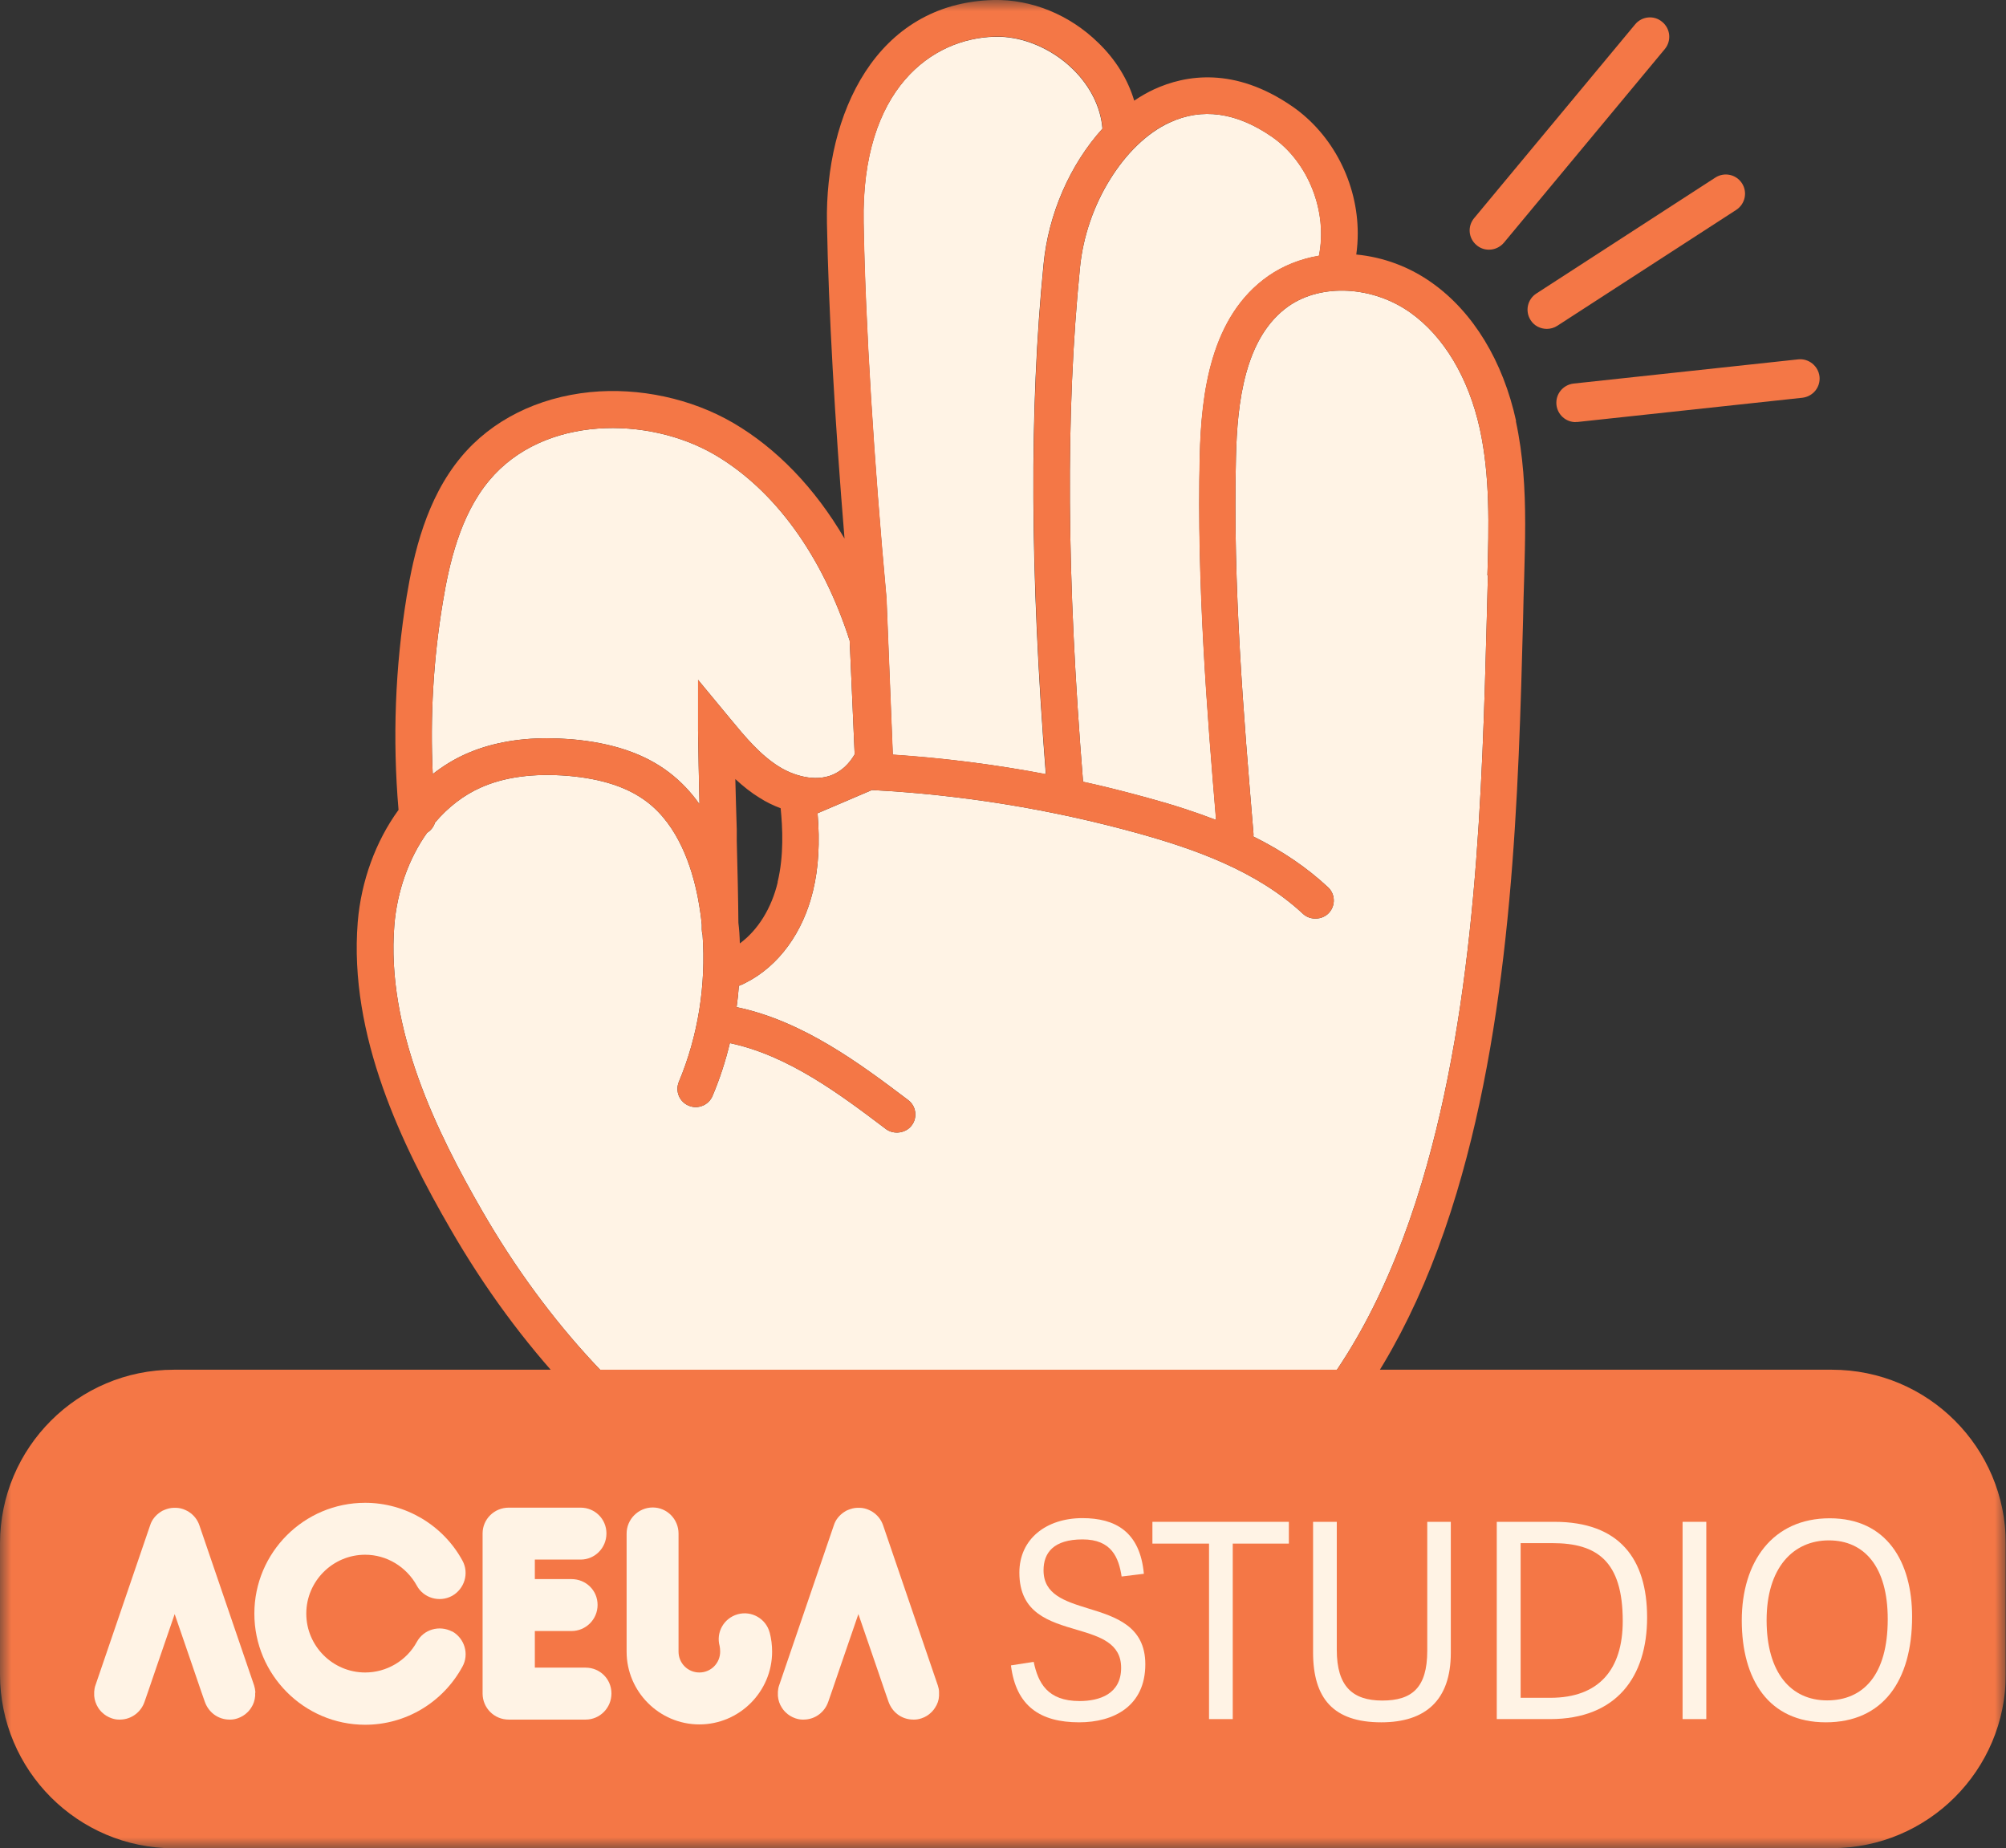
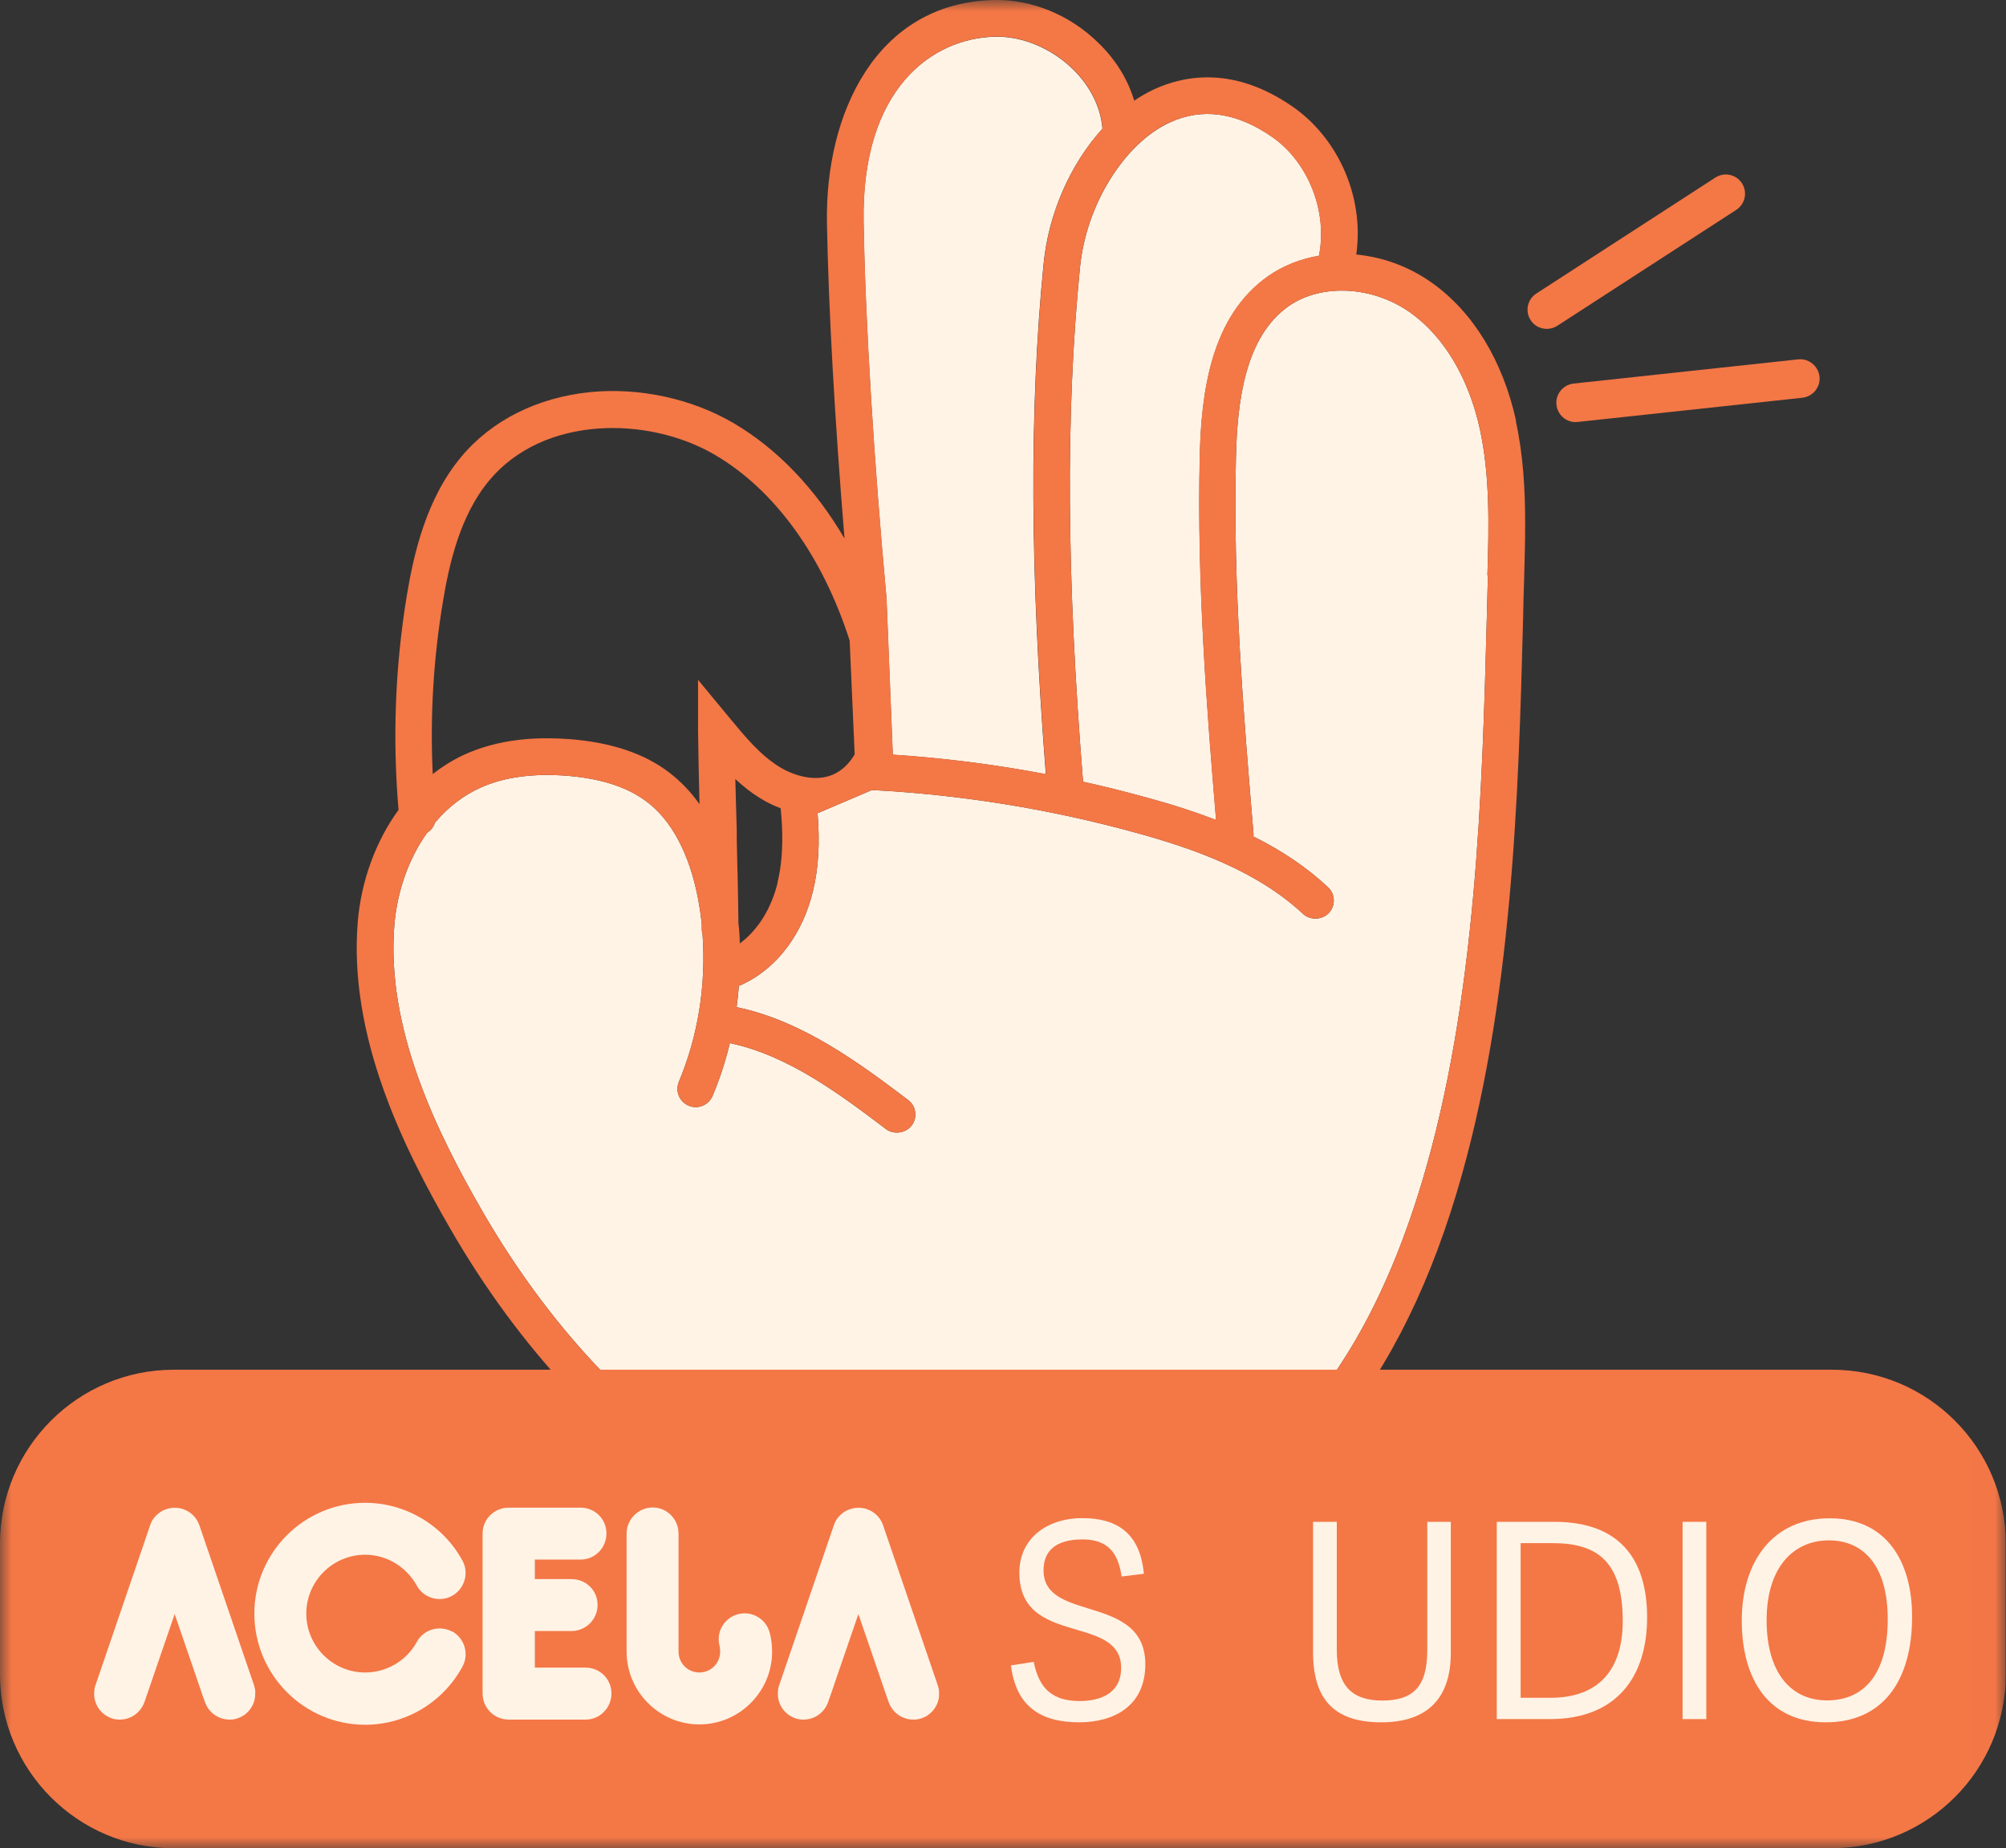
<svg xmlns="http://www.w3.org/2000/svg" width="89" height="82" viewBox="0 0 89 82" fill="none">
  <rect x="0" y="0" width="89" height="82" fill="#333333" stroke="none" />
  <g clip-path="url(#clip0_33_506)">
    <mask id="mask0_33_506" style="mask-type:luminance" maskUnits="userSpaceOnUse" x="0" y="0" width="89" height="82">
      <path d="M88.991 0H0V82H88.991V0Z" fill="white" />
    </mask>
    <g mask="url(#mask0_33_506)">
      <path d="M58.521 11.349C57.706 11.485 56.933 11.793 56.282 12.244C53.713 14.033 53.298 17.453 53.233 20.237C53.097 25.883 53.562 31.672 53.956 36.381C53.061 36.037 52.088 35.715 50.9 35.393C49.934 35.129 48.983 34.885 48.052 34.685C47.322 25.597 47.272 18.348 47.916 11.872C48.052 10.476 48.539 9.102 49.247 7.965C49.956 6.82 50.872 5.911 51.888 5.439C53.326 4.766 54.858 4.981 56.432 6.068C58.049 7.185 58.915 9.389 58.521 11.342" fill="#FFF3E5" />
      <path d="M46.399 34.349C44.159 33.919 41.884 33.633 39.608 33.483L39.329 26.549C38.771 20.473 38.392 14.39 38.313 9.868C38.206 3.907 41.376 1.703 44.116 1.631C45.333 1.589 46.65 2.14 47.601 3.07C48.374 3.828 48.839 4.766 48.911 5.71C47.473 7.299 46.514 9.489 46.299 11.721C45.662 18.169 45.698 25.368 46.399 34.349Z" fill="#FFF3E5" />
      <path d="M66.014 25.525L65.964 27.45C65.763 34.985 65.52 44.36 63.08 52.467C60.253 61.877 55.172 67.137 47.544 68.561C42.292 69.541 37.168 68.497 32.331 65.47C28.08 62.808 24.294 58.75 21.396 53.727C19.386 50.242 17.124 45.655 17.496 41.046C17.618 39.544 18.133 38.091 18.949 36.946C19.114 36.846 19.242 36.681 19.3 36.495C19.879 35.808 20.581 35.272 21.325 34.942C22.377 34.47 23.679 34.298 25.196 34.42C26.706 34.549 27.858 34.928 28.71 35.579C30.091 36.631 30.692 38.456 30.957 39.801C31.035 40.216 31.1 40.624 31.136 41.025C31.136 41.096 31.136 41.161 31.136 41.233C31.136 41.318 31.15 41.397 31.171 41.476C31.329 43.709 30.971 45.963 30.119 47.995C29.948 48.41 30.141 48.882 30.556 49.054C30.964 49.226 31.443 49.032 31.615 48.617C31.93 47.873 32.188 47.086 32.381 46.277C34.971 46.821 37.275 48.553 39.308 50.092C39.651 50.349 40.188 50.278 40.445 49.934C40.581 49.762 40.632 49.548 40.603 49.333C40.574 49.118 40.467 48.932 40.274 48.789C38.206 47.229 35.644 45.297 32.681 44.682C32.724 44.367 32.76 44.045 32.781 43.737C32.903 43.694 33.003 43.644 33.082 43.601C34.542 42.864 35.63 41.376 36.073 39.515C36.316 38.513 36.381 37.39 36.273 36.08L38.685 35.05C42.664 35.257 46.621 35.901 50.457 36.96C52.925 37.647 55.731 38.606 57.813 40.545C58.128 40.839 58.664 40.818 58.958 40.503C59.266 40.173 59.244 39.658 58.915 39.358C57.985 38.492 56.904 37.755 55.609 37.111C55.616 37.053 55.616 36.989 55.609 36.932C55.179 31.801 54.693 25.983 54.836 20.273C54.893 17.875 55.215 14.949 57.183 13.575C58.643 12.566 60.904 12.687 62.572 13.868C64.06 14.927 65.155 16.759 65.656 19.028C66.114 21.131 66.057 23.364 65.992 25.525" fill="#FFF3E5" />
-       <path d="M37.919 33.468C37.662 33.905 37.34 34.198 36.946 34.37C36.152 34.706 35.193 34.406 34.563 34.012C33.726 33.49 33.06 32.688 32.416 31.908L30.971 30.162V32.424C30.985 33.304 31.007 34.513 31.035 35.68C30.649 35.129 30.198 34.663 29.697 34.277C28.595 33.433 27.164 32.953 25.339 32.796C24.967 32.767 24.616 32.753 24.266 32.753C22.913 32.753 21.697 32.989 20.659 33.454C20.144 33.683 19.657 33.984 19.2 34.341C19.078 31.801 19.228 29.246 19.643 26.742C19.922 25.032 20.409 22.87 21.704 21.318C24.123 18.412 28.781 18.462 31.708 20.173C34.363 21.726 36.488 24.652 37.698 28.423L37.919 33.468Z" fill="#FFF3E5" />
      <path d="M67.266 18.684C66.686 16.022 65.362 13.847 63.538 12.552C62.536 11.836 61.377 11.407 60.174 11.292C60.217 10.984 60.239 10.669 60.239 10.355C60.239 8.122 59.13 5.968 57.348 4.73C54.764 2.941 52.582 3.328 51.201 3.964C50.907 4.1 50.607 4.272 50.321 4.465C50.042 3.528 49.498 2.641 48.732 1.903C47.458 0.651 45.762 -0.036 44.081 -1.19208e-05C38.85 0.136 36.603 5.066 36.689 9.89C36.76 13.732 37.039 18.677 37.469 23.894C36.159 21.654 34.463 19.893 32.531 18.763C30.678 17.682 28.359 17.181 26.184 17.396C23.844 17.632 21.811 18.648 20.459 20.273C18.913 22.126 18.355 24.559 18.04 26.477C17.532 29.597 17.41 32.774 17.682 35.93C16.666 37.325 16.022 39.093 15.872 40.903C15.464 45.956 17.854 50.843 19.987 54.528C23.014 59.774 26.985 64.031 31.465 66.837C35.372 69.277 39.529 70.522 43.816 70.522C45.161 70.522 46.514 70.393 47.83 70.15C52.238 69.327 55.938 67.266 58.836 64.01C61.305 61.233 63.251 57.505 64.625 52.925C67.123 44.617 67.373 35.114 67.574 27.486C67.588 26.835 67.602 26.205 67.624 25.59C67.645 24.81 67.667 24.03 67.667 23.235C67.667 21.718 67.581 20.194 67.252 18.677M51.888 5.439C53.326 4.766 54.858 4.981 56.425 6.068C58.042 7.185 58.908 9.389 58.514 11.342C57.698 11.478 56.926 11.786 56.274 12.237C53.705 14.026 53.29 17.446 53.226 20.23C53.09 25.876 53.555 31.665 53.949 36.374C53.054 36.03 52.081 35.708 50.893 35.386C49.927 35.121 48.975 34.878 48.052 34.678C47.322 25.59 47.272 18.341 47.916 11.864C48.052 10.469 48.539 9.095 49.247 7.957C49.956 6.812 50.872 5.904 51.888 5.431M44.124 1.624C45.34 1.581 46.657 2.132 47.608 3.063C48.381 3.821 48.846 4.759 48.918 5.703C47.48 7.292 46.521 9.482 46.306 11.714C45.669 18.162 45.705 25.361 46.406 34.341C44.166 33.919 41.891 33.626 39.615 33.475L39.336 26.541C38.778 20.466 38.399 14.383 38.32 9.861C38.213 3.9 41.383 1.696 44.131 1.624M19.643 26.742C19.922 25.032 20.409 22.87 21.704 21.318C24.123 18.412 28.781 18.462 31.708 20.173C34.363 21.725 36.488 24.652 37.697 28.423L37.919 33.468C37.662 33.905 37.34 34.198 36.946 34.37C36.152 34.706 35.193 34.406 34.563 34.012C33.726 33.49 33.06 32.688 32.416 31.908L30.971 30.162V32.424C30.978 33.304 31.007 34.513 31.035 35.679C30.649 35.129 30.198 34.663 29.697 34.277C28.595 33.433 27.164 32.953 25.339 32.796C24.967 32.767 24.616 32.753 24.266 32.753C22.913 32.753 21.704 32.989 20.659 33.454C20.144 33.683 19.657 33.984 19.199 34.341C19.078 31.801 19.228 29.246 19.643 26.742ZM34.506 39.136C34.234 40.288 33.626 41.268 32.824 41.855C32.817 41.533 32.796 41.233 32.76 40.939C32.753 39.966 32.724 38.614 32.688 37.311V36.803C32.66 36.044 32.645 35.279 32.624 34.563C32.982 34.892 33.332 35.172 33.697 35.393C33.998 35.587 34.313 35.737 34.635 35.858C34.721 36.717 34.785 37.955 34.499 39.136M66.014 25.525L65.963 27.45C65.763 34.985 65.52 44.36 63.08 52.467C60.253 61.877 55.172 67.137 47.544 68.561C42.292 69.541 37.168 68.497 32.331 65.47C28.08 62.808 24.294 58.75 21.396 53.727C19.386 50.242 17.124 45.655 17.496 41.047C17.618 39.544 18.133 38.091 18.949 36.946C19.114 36.846 19.242 36.681 19.3 36.495C19.879 35.808 20.581 35.272 21.325 34.943C22.377 34.47 23.679 34.298 25.196 34.42C26.706 34.549 27.858 34.928 28.71 35.579C30.091 36.631 30.692 38.456 30.957 39.801C31.035 40.216 31.1 40.624 31.136 41.025C31.136 41.097 31.136 41.161 31.136 41.233C31.136 41.318 31.15 41.397 31.171 41.476C31.329 43.709 30.971 45.963 30.119 47.995C29.948 48.41 30.141 48.882 30.556 49.054C30.964 49.226 31.443 49.032 31.615 48.617C31.93 47.873 32.188 47.086 32.381 46.278C34.971 46.821 37.275 48.553 39.308 50.092C39.651 50.349 40.188 50.278 40.445 49.934C40.581 49.762 40.632 49.548 40.603 49.333C40.574 49.118 40.467 48.932 40.274 48.789C38.206 47.229 35.644 45.297 32.681 44.682C32.724 44.367 32.76 44.045 32.781 43.737C32.903 43.694 33.003 43.644 33.082 43.601C34.542 42.864 35.63 41.376 36.073 39.515C36.316 38.513 36.381 37.39 36.273 36.08L38.685 35.05C42.664 35.257 46.621 35.901 50.457 36.961C52.925 37.647 55.73 38.606 57.813 40.546C58.128 40.839 58.664 40.818 58.958 40.503C59.266 40.173 59.244 39.658 58.915 39.358C57.985 38.492 56.904 37.755 55.609 37.111C55.616 37.053 55.616 36.989 55.609 36.932C55.179 31.801 54.693 25.983 54.836 20.273C54.893 17.875 55.215 14.949 57.183 13.575C58.643 12.566 60.904 12.688 62.572 13.868C64.06 14.927 65.155 16.759 65.656 19.028C66.114 21.131 66.057 23.364 65.992 25.525" fill="#F47746" />
      <path d="M81.277 82H7.714C3.456 82 0 78.544 0 74.279V68.482C0 64.225 3.456 60.768 7.714 60.768H81.277C85.542 60.768 88.991 64.225 88.991 68.482V74.279C88.991 78.537 85.535 81.993 81.277 81.993" fill="#F47746" />
      <path d="M46.299 69.67C46.299 70.737 47.236 71.037 48.281 71.359C49.498 71.731 50.814 72.146 50.814 73.835C50.814 75.689 49.419 76.411 47.88 76.411C46.149 76.411 45.075 75.689 44.853 73.885L45.862 73.728C46.056 74.658 46.471 75.467 47.895 75.467C48.789 75.467 49.741 75.152 49.741 73.993C49.741 72.905 48.811 72.611 47.795 72.311C46.557 71.946 45.226 71.574 45.226 69.77C45.226 68.275 46.421 67.352 48.024 67.352C49.476 67.352 50.578 67.946 50.75 69.821L49.763 69.942C49.634 69.105 49.319 68.296 48.031 68.296C46.743 68.296 46.299 68.89 46.299 69.663" fill="#FFF3E5" />
-       <path d="M53.641 76.268V68.482H51.129V67.516H57.183V68.482H54.693V76.268H53.641Z" fill="#FFF3E5" />
      <path d="M63.323 73.234V67.516H64.368V73.327C64.368 75.431 63.244 76.411 61.284 76.411C59.151 76.411 58.257 75.345 58.257 73.305V67.516H59.309V73.198C59.309 74.815 60.01 75.445 61.327 75.445C62.643 75.445 63.323 74.88 63.323 73.234Z" fill="#FFF3E5" />
      <path d="M66.407 76.268V67.516H68.962C71.839 67.516 73.077 69.148 73.077 71.76C73.077 74.372 71.738 76.268 68.769 76.268H66.407ZM68.783 75.323C70.951 75.323 71.996 74.057 71.996 71.917C71.996 69.255 70.851 68.461 68.876 68.461H67.466V75.323H68.783Z" fill="#FFF3E5" />
      <path d="M75.703 67.516H74.651V76.268H75.703V67.516Z" fill="#FFF3E5" />
      <path d="M77.277 71.889C77.277 69.291 78.644 67.359 81.177 67.359C83.71 67.359 84.834 69.291 84.834 71.724C84.834 74.565 83.539 76.411 81.005 76.411C78.472 76.411 77.277 74.515 77.277 71.889ZM83.753 71.831C83.753 69.52 82.723 68.339 81.141 68.339C79.56 68.339 78.379 69.549 78.379 71.881C78.379 74.214 79.46 75.438 81.063 75.438C82.665 75.438 83.753 74.314 83.753 71.838" fill="#FFF3E5" />
      <path d="M20.058 72.382C19.493 72.089 18.799 72.282 18.491 72.848C18.033 73.685 17.146 74.2 16.201 74.2C14.763 74.2 13.589 73.026 13.589 71.588C13.589 70.15 14.763 68.976 16.201 68.976C17.153 68.976 18.026 69.506 18.491 70.343C18.784 70.894 19.493 71.109 20.058 70.801C20.609 70.493 20.824 69.792 20.516 69.234C19.657 67.659 17.99 66.672 16.201 66.672C13.489 66.672 11.285 68.876 11.285 71.588C11.285 74.3 13.489 76.519 16.201 76.519C18.004 76.519 19.65 75.531 20.516 73.942C20.824 73.391 20.616 72.683 20.058 72.375" fill="#FFF3E5" />
      <path d="M25.983 73.985H23.729V72.361H25.354C25.991 72.361 26.513 71.846 26.513 71.202C26.513 70.558 25.998 70.057 25.354 70.057H23.729V69.191H25.762C26.391 69.191 26.906 68.676 26.906 68.031C26.906 67.388 26.391 66.887 25.762 66.887H22.57C21.926 66.887 21.411 67.402 21.411 68.031V75.13C21.411 75.774 21.926 76.29 22.57 76.29H25.983C26.613 76.29 27.128 75.774 27.128 75.13C27.128 74.486 26.613 73.985 25.983 73.985Z" fill="#FFF3E5" />
      <path d="M34.148 72.433C33.991 71.817 33.347 71.445 32.731 71.617C32.116 71.788 31.758 72.418 31.93 73.034C31.944 73.105 31.951 73.191 31.951 73.277C31.951 73.785 31.544 74.2 31.028 74.2C30.513 74.2 30.105 73.785 30.105 73.277V68.039C30.105 67.395 29.59 66.879 28.96 66.879C28.33 66.879 27.801 67.395 27.801 68.039V73.277C27.801 75.052 29.254 76.504 31.028 76.504C32.803 76.504 34.256 75.052 34.256 73.277C34.256 72.984 34.22 72.697 34.148 72.425" fill="#FFF3E5" />
      <path d="M11.328 75.102C11.328 75.102 11.328 75.066 11.328 75.052C11.321 74.951 11.299 74.858 11.271 74.765L8.845 67.667C8.759 67.416 8.594 67.216 8.387 67.08C8.337 67.044 8.287 67.023 8.229 66.994C8.093 66.93 7.943 66.894 7.793 66.894C7.779 66.894 7.764 66.894 7.75 66.894C7.736 66.894 7.728 66.894 7.714 66.894C7.564 66.894 7.414 66.937 7.278 66.994C7.22 67.015 7.17 67.044 7.12 67.08C6.913 67.216 6.741 67.416 6.662 67.667L4.236 74.765C4.201 74.858 4.186 74.959 4.179 75.052C4.179 75.066 4.179 75.087 4.179 75.102C4.179 75.123 4.179 75.137 4.179 75.159C4.179 75.173 4.179 75.18 4.179 75.195C4.179 75.195 4.179 75.223 4.179 75.238C4.193 75.424 4.258 75.61 4.358 75.767C4.372 75.789 4.394 75.817 4.408 75.839C4.415 75.853 4.43 75.86 4.437 75.874C4.451 75.889 4.465 75.91 4.48 75.925C4.494 75.939 4.508 75.953 4.523 75.968C4.637 76.082 4.787 76.175 4.952 76.232C5.059 76.268 5.167 76.29 5.274 76.29C5.288 76.29 5.303 76.29 5.317 76.29C5.574 76.29 5.825 76.204 6.025 76.046C6.197 75.91 6.333 75.731 6.412 75.502L6.576 75.03L6.948 73.942L7.75 71.61L8.551 73.942L8.923 75.03L9.088 75.502C9.167 75.724 9.303 75.91 9.474 76.046C9.675 76.204 9.925 76.29 10.183 76.29C10.197 76.29 10.211 76.29 10.226 76.29C10.333 76.29 10.441 76.268 10.548 76.232C10.713 76.175 10.863 76.082 10.977 75.968C10.992 75.953 11.006 75.939 11.02 75.925C11.02 75.925 11.049 75.896 11.063 75.874C11.07 75.867 11.085 75.853 11.092 75.839C11.106 75.817 11.127 75.789 11.142 75.767C11.249 75.61 11.306 75.424 11.321 75.238C11.321 75.223 11.321 75.216 11.321 75.202C11.321 75.202 11.321 75.173 11.321 75.159C11.321 75.137 11.321 75.123 11.321 75.102" fill="#FFF3E5" />
      <path d="M41.662 75.102C41.662 75.102 41.662 75.066 41.662 75.052C41.662 74.951 41.633 74.858 41.605 74.765L39.179 67.667C39.093 67.416 38.928 67.216 38.721 67.08C38.671 67.044 38.621 67.023 38.563 66.994C38.428 66.93 38.277 66.894 38.127 66.894C38.113 66.894 38.098 66.894 38.084 66.894C38.07 66.894 38.062 66.894 38.048 66.894C37.898 66.894 37.748 66.937 37.612 66.994C37.554 67.015 37.504 67.044 37.454 67.08C37.247 67.216 37.075 67.416 36.996 67.667L34.57 74.765C34.535 74.858 34.52 74.959 34.513 75.052C34.513 75.066 34.513 75.087 34.513 75.102C34.513 75.123 34.513 75.137 34.513 75.159C34.513 75.173 34.513 75.18 34.513 75.195C34.513 75.195 34.513 75.223 34.513 75.238C34.528 75.424 34.585 75.61 34.692 75.767C34.706 75.789 34.728 75.817 34.742 75.839C34.749 75.853 34.764 75.86 34.771 75.874C34.785 75.889 34.799 75.91 34.814 75.925C34.828 75.939 34.842 75.953 34.857 75.968C34.971 76.082 35.121 76.175 35.286 76.232C35.393 76.268 35.501 76.29 35.608 76.29C35.622 76.29 35.637 76.29 35.651 76.29C35.909 76.29 36.159 76.204 36.359 76.046C36.531 75.91 36.667 75.731 36.746 75.502L36.91 75.03L37.282 73.942L38.084 71.61L38.886 73.942L39.258 75.03L39.422 75.502C39.501 75.724 39.637 75.91 39.809 76.046C40.009 76.204 40.259 76.29 40.524 76.29C40.538 76.29 40.553 76.29 40.567 76.29C40.675 76.29 40.782 76.268 40.889 76.232C41.061 76.175 41.204 76.082 41.319 75.968C41.333 75.953 41.347 75.939 41.361 75.925C41.361 75.925 41.39 75.896 41.404 75.874C41.411 75.867 41.426 75.853 41.433 75.839C41.447 75.817 41.469 75.789 41.483 75.767C41.59 75.61 41.655 75.424 41.662 75.238C41.662 75.223 41.662 75.216 41.662 75.202C41.662 75.202 41.662 75.173 41.662 75.159C41.662 75.137 41.662 75.123 41.662 75.102Z" fill="#FFF3E5" />
-       <path d="M66.057 11.077C65.863 11.077 65.67 11.013 65.513 10.877C65.148 10.576 65.098 10.04 65.405 9.675L72.547 1.08C72.848 0.716 73.391 0.665 73.749 0.973C74.114 1.274 74.164 1.81 73.864 2.175L66.722 10.77C66.55 10.97 66.307 11.077 66.064 11.077" fill="#F47746" />
      <path d="M68.626 14.591C68.347 14.591 68.067 14.455 67.91 14.205C67.652 13.804 67.767 13.281 68.16 13.024L76.103 7.879C76.504 7.621 77.027 7.736 77.284 8.129C77.542 8.523 77.427 9.052 77.034 9.31L69.091 14.455C68.948 14.548 68.783 14.591 68.626 14.591Z" fill="#F47746" />
      <path d="M69.906 18.727C69.477 18.727 69.105 18.405 69.055 17.961C69.005 17.489 69.341 17.074 69.813 17.017L79.782 15.943C80.24 15.893 80.669 16.23 80.726 16.702C80.776 17.174 80.44 17.589 79.968 17.646L69.999 18.72C69.999 18.72 69.935 18.72 69.906 18.72" fill="#F47746" />
    </g>
  </g>
  <defs>
    <clipPath id="clip0_33_506">
      <rect width="88.991" height="82" fill="white" />
    </clipPath>
  </defs>
</svg>